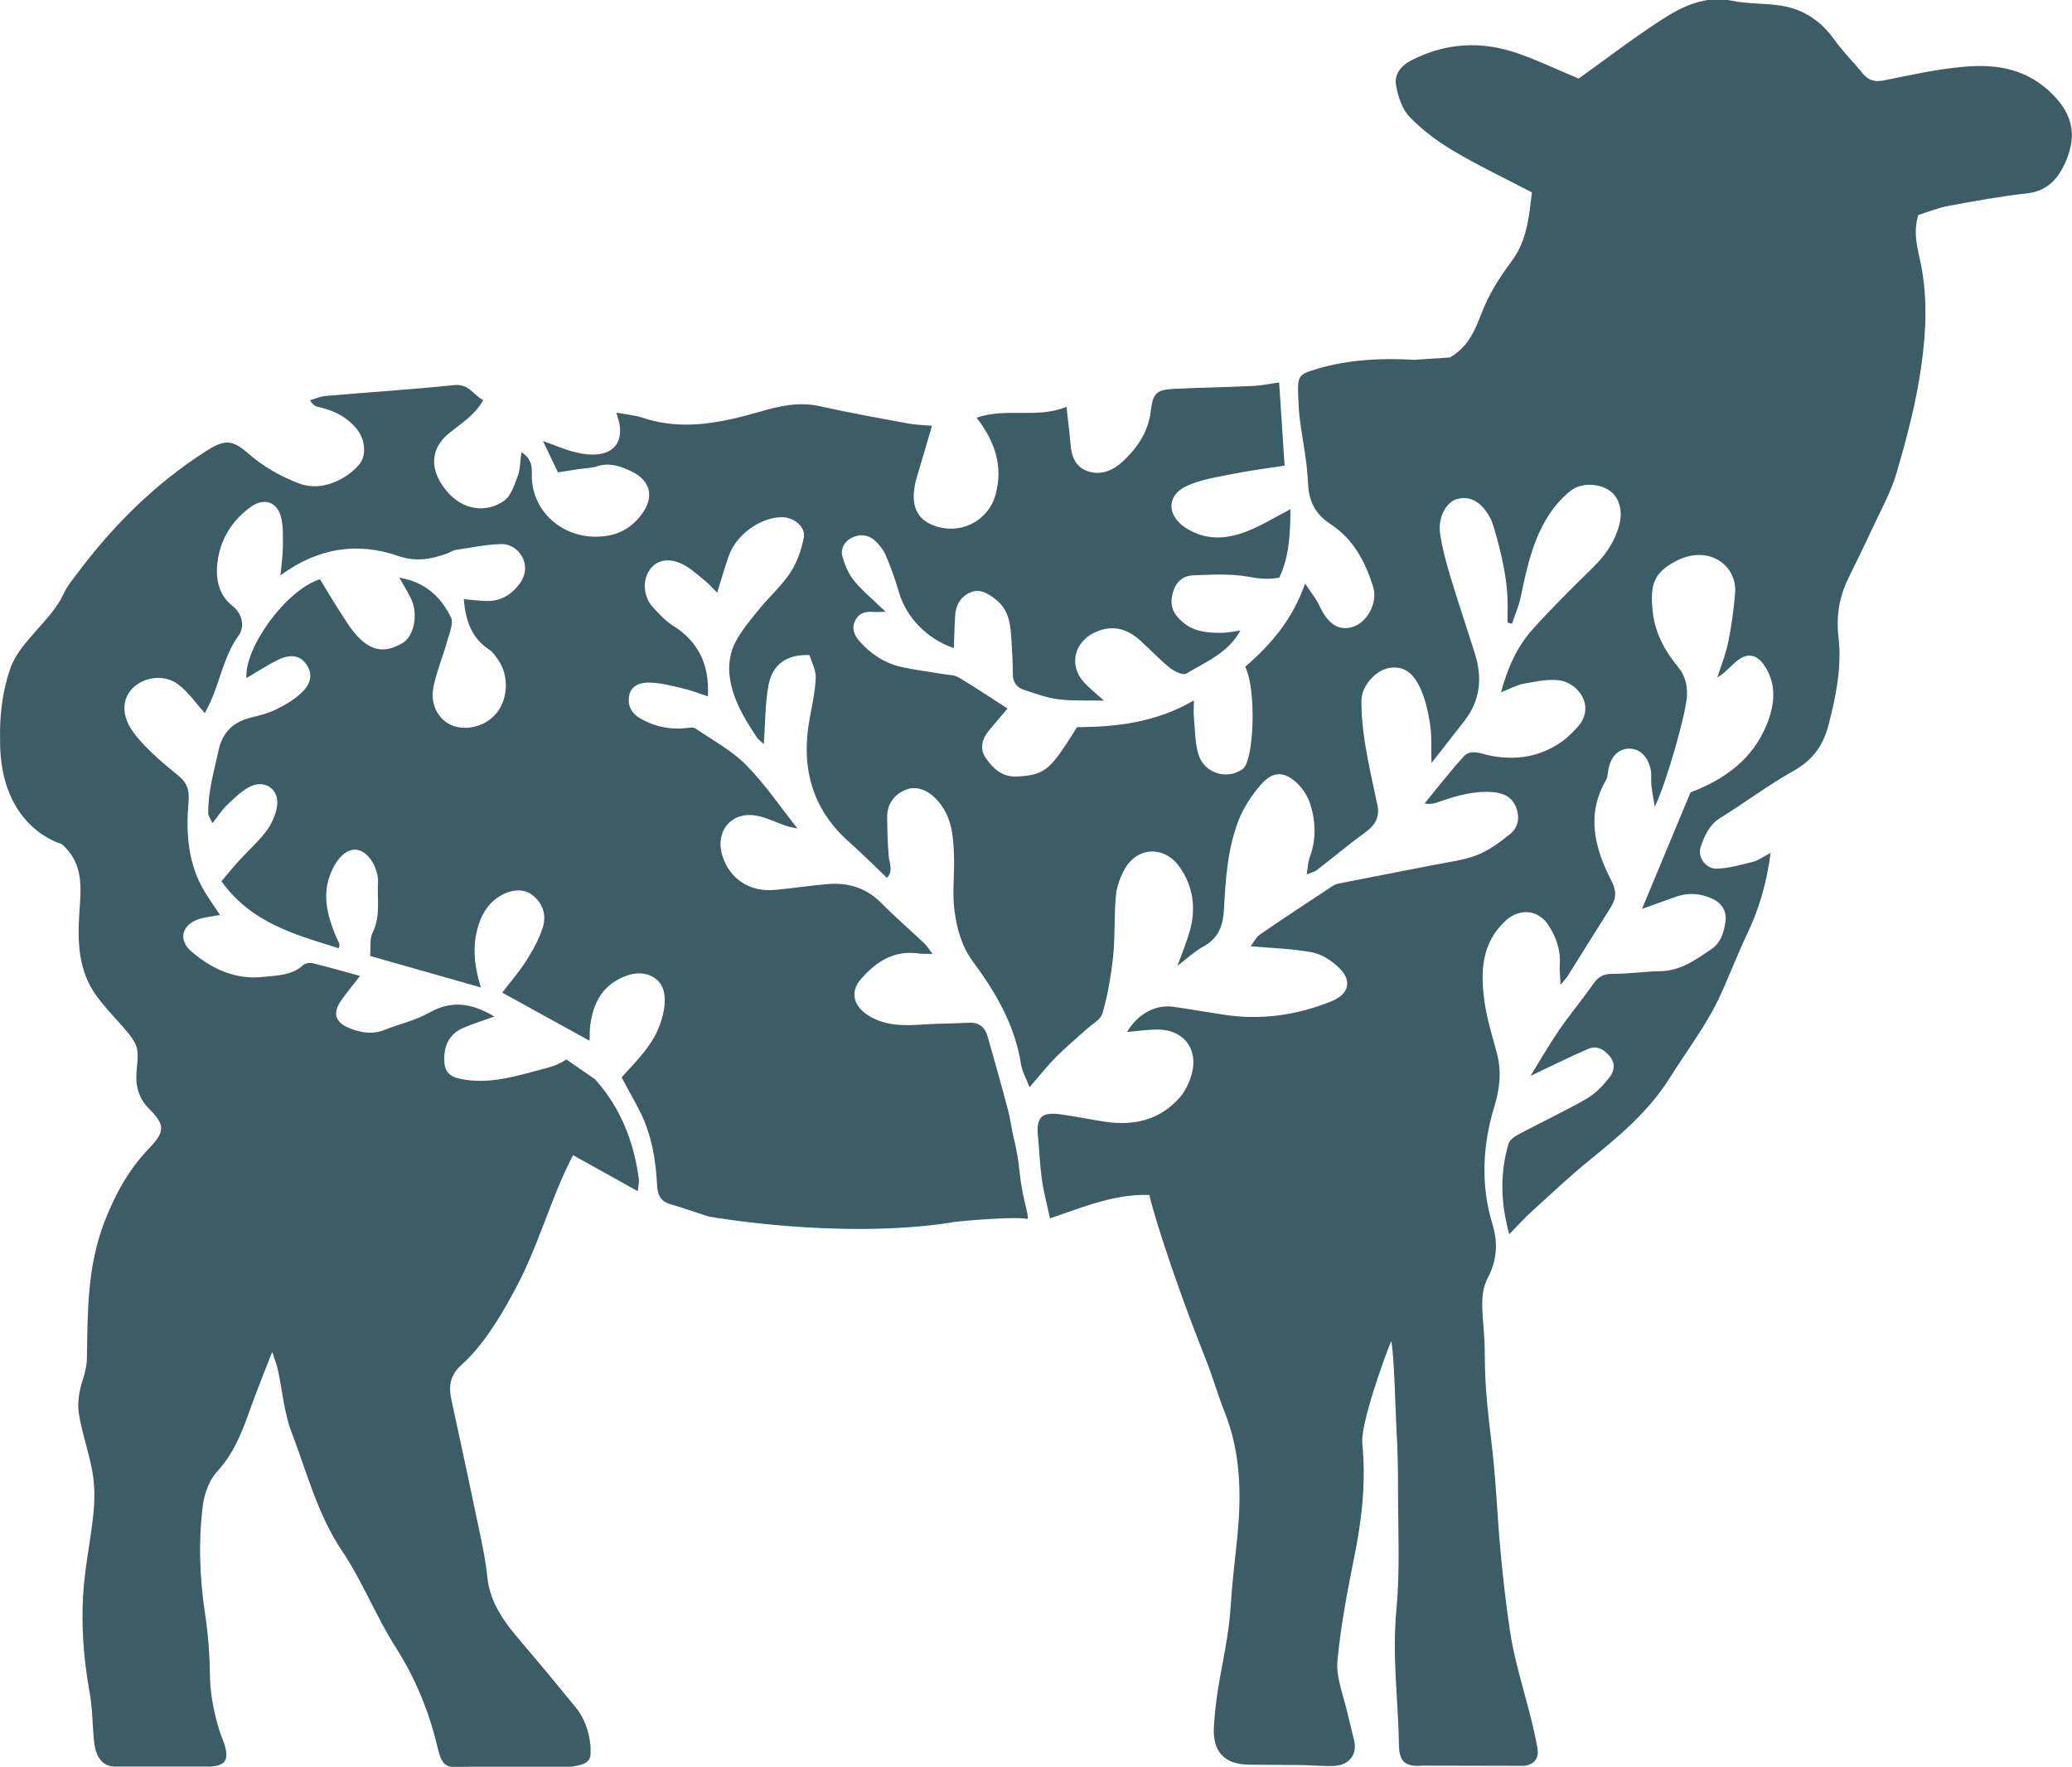
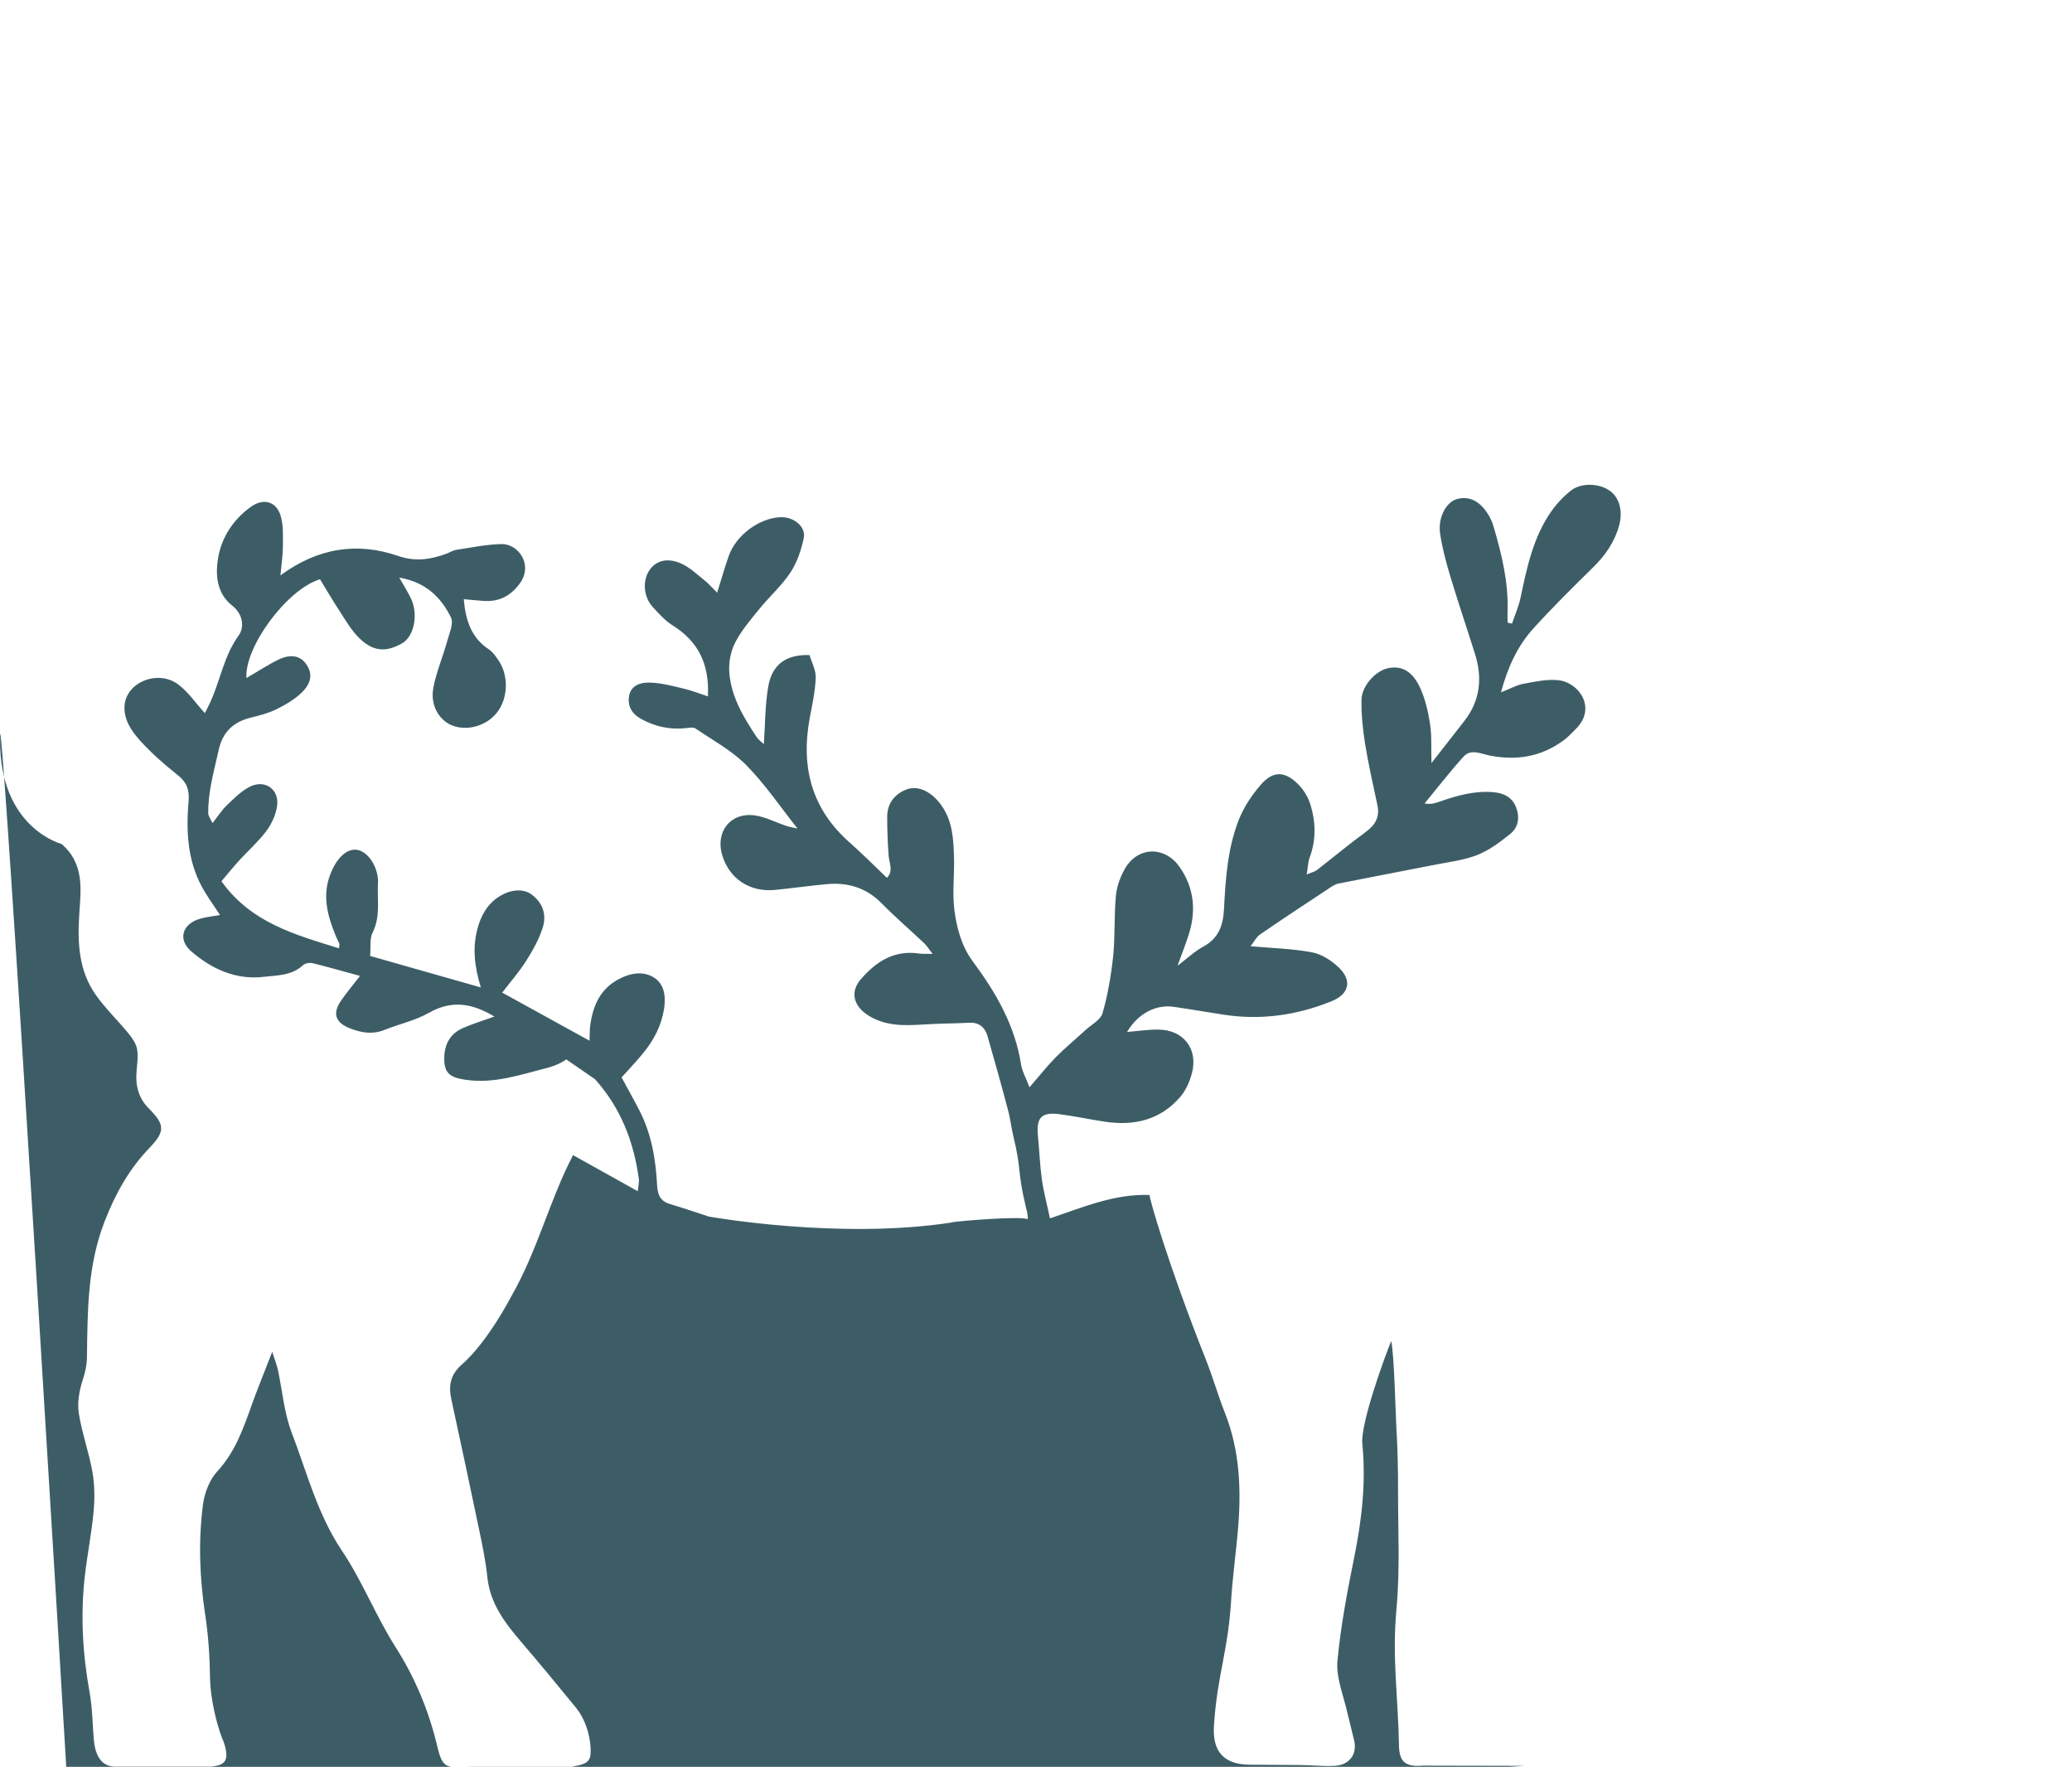
<svg xmlns="http://www.w3.org/2000/svg" id="Calque_2" viewBox="0 0 287.64 245.28">
  <defs>
    <style>.cls-1{fill:#3d5d66;}</style>
  </defs>
  <g id="Calque_1-2">
-     <path class="cls-1" d="M132.13,169.68c1.28-.2,9.24-.87,10.55-.44,0-.89-.2-1.35-.3-1.81-1.21-5.14-.52-4.85-1.74-9.85-.15-.6-.45-2.49-.61-3.11-.93-3.55-1.92-7.08-2.93-10.6-.35-1.23-1.14-1.96-2.55-1.89-2.12.11-4.24.1-6.35.24-2.64.18-5.26.23-7.59-1.21-2.18-1.35-2.62-3.33-1.1-5.08,2.17-2.49,4.64-4.06,8.08-3.56.49.07,1,.03,1.87.05-.56-.73-.81-1.15-1.15-1.47-1.96-1.85-4.02-3.62-5.91-5.54-2.14-2.18-4.7-2.94-7.63-2.67-2.4.22-4.79.57-7.19.8-3.49.34-6.34-1.55-7.32-4.82-.98-3.27,1.17-6,4.54-5.52,1.49.21,2.9.97,4.35,1.45.54.18,1.11.26,1.56.37-2.4-3.03-4.52-6.18-7.15-8.84-2-2.02-4.63-3.42-7.01-5.05-.29-.2-.82-.11-1.23-.06-2.28.27-4.4-.19-6.38-1.3-1.22-.68-1.85-1.77-1.61-3.14.27-1.55,1.67-1.91,2.9-1.87,1.52.04,3.04.45,4.54.8,1.16.27,2.28.71,3.5,1.11.24-4.54-1.39-7.66-4.91-9.86-1.04-.65-1.9-1.63-2.75-2.55-1.29-1.41-1.44-3.66-.44-5.12.9-1.32,2.49-1.77,4.43-.89,1.19.54,2.19,1.51,3.23,2.34.55.44,1.02.99,1.73,1.69.6-1.93,1.05-3.51,1.59-5.06,1-2.9,4.24-5.31,7.22-5.42,1.81-.07,3.54,1.32,3.21,2.89-.35,1.67-.93,3.4-1.86,4.8-1.2,1.82-2.89,3.31-4.28,5.02-1.22,1.5-2.51,3-3.38,4.69-.62,1.2-.91,2.75-.82,4.11.24,3.36,1.94,6.21,3.76,8.95.31.47.8.81,1.04,1.04.19-2.73.16-5.43.62-8.04.54-3.05,2.52-4.43,5.72-4.32.29.99.9,2.08.86,3.15-.07,1.89-.49,3.77-.84,5.64-1.24,6.74.26,12.56,5.53,17.21,1.79,1.58,3.47,3.28,5.2,4.93h-.01c.93-.95.34-1.98.25-3.02-.15-1.81-.2-3.64-.21-5.46,0-1.85,1.04-3.15,2.65-3.78,1.7-.66,3.59.35,4.91,2.24,1.53,2.18,1.65,4.69,1.72,7.19.07,2.4-.25,4.84.04,7.2.32,2.55.98,5.09,2.59,7.26,3.19,4.3,5.84,8.87,6.68,14.29.15.96.68,1.85,1.17,3.15,1.42-1.64,2.49-3,3.7-4.22,1.29-1.3,2.71-2.47,4.06-3.71.83-.77,2.11-1.42,2.38-2.36.73-2.57,1.19-5.24,1.47-7.91.29-2.78.12-5.61.38-8.39.12-1.29.61-2.63,1.26-3.76,1.78-3.1,5.54-3.17,7.59-.22,1.89,2.71,2.29,5.7,1.42,8.84-.42,1.5-1.03,2.95-1.72,4.86,1.44-1.09,2.42-2.03,3.57-2.65,2.16-1.16,2.77-2.97,2.89-5.25.21-4.15.5-8.33,2-12.23.7-1.83,1.86-3.58,3.16-5.06,1.64-1.86,3.24-1.83,5.02-.12.8.77,1.47,1.83,1.8,2.89.76,2.44.83,4.93-.09,7.4-.24.64-.25,1.37-.41,2.34.73-.3,1.13-.38,1.41-.6,2.28-1.77,4.5-3.62,6.82-5.32,1.32-.97,1.93-2.08,1.58-3.71-.6-2.83-1.25-5.66-1.71-8.52-.32-1.99-.52-4.02-.5-6.04.02-1.95,1.92-4.05,3.67-4.43,1.89-.41,3.41.37,4.5,2.78.7,1.54,1.09,3.26,1.35,4.95.25,1.61.14,3.28.2,5.43,1.77-2.26,3.17-4.05,4.57-5.85,2.2-2.83,2.52-5.96,1.47-9.3-1.13-3.59-2.34-7.16-3.43-10.77-.58-1.94-1.11-3.91-1.41-5.9-.34-2.25.83-4.41,2.34-4.83,1.82-.5,3.43.4,4.61,2.63.22.42.39.89.52,1.35,1.1,3.8,2.03,7.62,1.89,11.62-.02.52,0,1.04.01,1.55.2.05.41.1.61.15.4-1.21.93-2.39,1.19-3.63.88-4.17,1.74-8.34,4.23-11.91.76-1.09,1.71-2.11,2.75-2.93,1.45-1.15,4.01-1.02,5.46.06,1.27.94,1.78,2.79,1.25,4.74-.62,2.31-1.92,4.18-3.62,5.85-2.82,2.77-5.64,5.55-8.29,8.48-2.18,2.41-3.54,5.31-4.5,8.87,1.36-.53,2.22-1.03,3.14-1.19,1.59-.29,3.24-.66,4.82-.49,2.88.31,5.3,3.82,2.52,6.67-.6.62-1.2,1.26-1.9,1.76-3.08,2.22-6.49,2.76-10.18,2.02-1.19-.24-2.58-.96-3.59.15-1.9,2.09-3.62,4.33-5.42,6.51.92.17,1.53-.06,2.14-.27,2.39-.84,4.8-1.51,7.37-1.3,1.47.12,2.64.69,3.19,2.09.54,1.38.34,2.8-.82,3.72-1.41,1.13-2.92,2.27-4.58,2.92-1.86.73-3.93.96-5.92,1.36-4.44.88-8.9,1.71-13.34,2.6-.54.11-1.04.49-1.52.81-3.14,2.07-6.28,4.14-9.38,6.27-.49.34-.78.97-1.29,1.62,3.05.27,5.84.34,8.54.85,1.33.25,2.69,1.14,3.7,2.1,1.89,1.8,1.45,3.7-1.01,4.69-4.84,1.96-9.86,2.66-15.05,1.85-2.29-.35-4.57-.75-6.86-1.08-2.51-.36-4.98.97-6.47,3.49,1.5-.12,2.94-.35,4.38-.33,3.46.05,5.5,2.68,4.63,6.03-.3,1.17-.85,2.41-1.62,3.31-2.76,3.21-6.4,4.06-10.46,3.45-2.1-.31-4.18-.77-6.28-1.04-2.56-.33-3.27.46-3.02,3.06.2,2.01.27,4.04.55,6.03.24,1.69.69,3.35,1.12,5.37,4.69-1.6,9.05-3.43,13.83-3.25-.12.18,2.45,9.35,7.83,22.9.95,2.4,1.66,4.91,2.61,7.31,2.16,5.44,2.31,11.07,1.78,16.78-.29,3.14-.72,6.26-.91,9.4-.43,7.02-1.94,10.32-2.38,17.34-.22,3.49,1.36,5.33,4.93,5.36,2.41.03,4.81.02,7.22.05,1.54.02,3.08.19,4.61.11,2.04-.11,3.18-1.61,2.69-3.58-.7-2.79-.41-1.79-1.12-4.58-.54-2.13-1.39-4.37-1.18-6.47.46-4.8,1.36-9.57,2.32-14.3,1.06-5.23,1.66-10.43,1.13-15.79-.27-2.69,2.93-11.61,4.01-14.26.43,1.98.6,10.06.72,12.06.18,2.97.24,5.96.23,8.94,0,5.4.28,10.83-.22,16.19-.63,6.85.23,12.16.35,18.99.04,2.31.97,2.97,3.32,2.77l14.11.03c1.29-.2,2.05-.98,1.79-2.46-.95-5.41-2.95-10.69-3.79-16.12-.59-3.81-1-7.64-1.36-11.48-.41-4.41-.57-8.85-1.05-13.25-.59-5.38-1.1-8.48-1.11-13.97-.01-4.49-1.01-7.77.4-10.42,1.21-2.27,1.51-4.76.67-7.48-1.66-5.4-1.38-10.97.24-16.29.81-2.65,1.04-5.03.33-7.62-.63-2.32-1.35-4.64-1.68-7.01-.57-4.1-.45-8.11,2.95-11.24,1.93-1.77,4.51-1.54,5.93.64,1.08,1.66,1.71,3.45,1.57,5.47-.05.7.05,1.41.11,2.8.62-.75.83-.96.98-1.2,2-3.18,3.97-6.38,5.99-9.56.79-1.25.82-2.27.07-3.72-2.31-4.49-3.53-9.17-.7-13.99.18-.3.19-.71.24-1.07.29-2.04,1.36-3.22,2.94-3.24,1.48-.02,2.66,1.12,3.01,3,.12.66,0,1.35.07,2.02.09.87.27,1.73.48,3.03,1.56-3.11,4.5-13.38,4.48-15.66-.01-1.34-.27-2.54-1.24-3.72-1.85-2.24-3.23-4.74-3.54-7.8-.37-3.64.17-5.31,3.24-6.91,4.52-2.36,8.52.57,8.21,4.45-.19,2.29-.5,4.58-.96,6.83-.34,1.66-.99,3.26-1.51,4.88,1.05-.61,1.71-1.44,2.5-2.12,1.59-1.38,2.95-1.21,4.11.57,1.68,2.6,1.33,5.39.27,8.04-1.96,4.89-5.91,7.68-10.6,9.46-2.21,5.32-4.41,10.59-6.73,16.17,1.81-.65,3.25-1.17,4.7-1.68,1.73-.61,3.42-.48,5.08.28,1.44.66,2.02,1.91,1.78,3.31-.23,1.38-.58,2.77-1.97,3.71-2.17,1.47-4.24,2.98-7.03,3.03-2.21.04-4.42.38-6.64.37-1.22,0-1.96.37-2.64,1.34-1.54,2.19-3.26,4.25-4.78,6.45-1.39,2.03-2.62,4.17-3.98,6.38,2.85-1.35,5.39-2.63,8.01-3.75,1.19-.51,2.19.04,3.02,1.07.85,1.06.54,2.12-.1,2.92-.88,1.11-1.92,2.22-3.13,2.92-3.09,1.77-6.32,3.28-9.47,4.96-.55.29-1.24.78-1.39,1.31-1.13,3.91-1.17,7.83.1,12.55,1.29-1.32,2.13-2.25,3.05-3.09,2.71-2.46,5.38-4.99,8.22-7.29,4.12-3.34,8.15-6.74,11.01-11.31,1.43-2.29,3-4.49,4.43-6.77.91-1.45,1.78-2.94,2.5-4.49,1.33-2.88,2.46-5.87,3.82-8.73,1.66-3.47,2.71-7.08,3.26-11.26-1.06.55-1.69,1.04-2.39,1.22-1.67.42-3.36.91-5.06.97-1.55.06-2.75-1.63-2.26-3.02.54-1.52,1.14-3.03,2.69-4,3.44-2.13,6.68-4.58,10.2-6.55,2.65-1.49,4.11-3.5,4.86-6.38,1.05-4.03,1.86-8.08,1.38-12.24-.33-2.87.1-5.5,1.34-8.06,1.09-2.25,2.22-4.49,3.26-6.76,1.21-2.63,2.67-5.2,3.47-7.95,1.42-4.89,2.74-9.81,3.44-14.91.65-4.7.87-9.32-.06-14-.43-2.15-1.16-4.32-.36-6.88,1.3-.4,2.72-.98,4.21-1.26,3.6-.67,7.21-1.33,10.84-1.73,3.09-.34,4.56-2.31,5.57-4.82,1.35-3.37.74-6.17-1.96-8.91-3.52-3.56-7.74-4.25-12.25-3.86-3.73.32-7.42,1.13-11.1,1.89-1.32.27-2.22.05-3.05-.97-1.27-1.57-2.73-3-3.9-4.64-1.84-2.59-4.25-4.24-7.35-4.74-2.26-.37-4.61-.23-6.85-.69-3.77-.77-6.88.75-9.8,2.63-3.93,2.54-7.65,5.4-11.52,8.17-2.71-1.13-5.51-2.47-8.41-3.49-5.03-1.76-10-1.52-14.82.96-1.47.76-2.38,1.96-2.12,3.45.27,1.55.84,3.32,1.89,4.41,1.78,1.84,3.91,3.43,6.13,4.74,3.47,2.05,7.13,3.79,10.84,5.73-.4,3.44-.69,6.74-2.86,9.62-1.38,1.84-2.66,3.82-3.6,5.91-1.19,2.64-1.79,5.57-4.93,7.39l-4.96.32c-4.56-.26-9.04-.05-13.44,1.25-2.59.77-2.77.93-2.65,3.8.05,1.06.08,2.12.22,3.17.38,2.97,1.02,5.92,1.14,8.9.11,2.57,1.01,4.31,3.17,5.72,3.11,2.03,4.79,5.2,5.86,8.64.71,2.3-.85,5.04-2.92,5.63-1.92.54-3.38-.48-4.54-3-.44-.95-1.14-1.77-1.98-3.05-1.73,5.01-4.78,8.51-8.31,11.55,1.6,3.18,1.22,13.05-.34,14.19-2.19,1.6-5.37.58-6.15-2.02-.49-1.62-.47-3.41-.63-5.12-.07-.7-.01-1.42,0-2.38-5.28,3.09-10.78,3.69-16.23,3.72-.6.95-1.05,1.69-1.53,2.41-2.43,3.67-3.43,4.29-6.88,4.44-2.01.08-3.26-1.14-4.26-2.58-.86-1.25-.53-2.6.41-3.76.83-1.01,1.68-1.99,2.62-3.1-2.26-1.45-4.48-2.95-6.78-4.31-.62-.37-1.47-.35-2.22-.48-1.9-.33-3.83-.55-5.71-.97-2.32-.53-4.27-1.78-5.84-3.58-.74-.85-1.15-1.8-.57-2.93.52-1.01,1.41-1.22,2.45-1.14.42.03.85,0,1.75-.02-1.7-1.64-3.18-2.85-4.37-4.29-.76-.92-1.27-2.13-1.61-3.3-.32-1.1.2-2.14,1.26-2.68,1.12-.56,2.31-.45,3.24.4.62.58,1.19,1.31,1.52,2.09.71,1.68,1.33,3.42,1.84,5.17.99,3.41,3.95,6.44,7.58,7.65.06-1.52.09-3.05.19-4.58.1-1.46.85-2.66,2.18-3.18,1.26-.49,2.36.15,3.43.99,2.02,1.59,2.09,3.8,2.22,6.02.09,1.45.18,2.89.17,4.34,0,1.14.52,1.87,1.53,2.2,1.56.51,3.12,1.1,4.73,1.31,1.9.25,3.85.14,6.39.2-1.3-1.19-2.13-1.83-2.82-2.6-2.1-2.36-1.28-5.59,1.61-6.9,2.46-1.11,4.49-.47,6.34,1.23,1.35,1.23,2.61,2.58,4.03,3.72.61.49,1.83,1.07,2.27.8,2.66-1.64,5.76-2.79,7.51-5.98-1,.13-1.75.3-2.51.31-1.85.03-3.72-.1-5.24-1.28-1.15-.9-2.05-1.99-1.75-3.71.31-1.77,1.22-2.92,2.99-2.99,2.57-.1,5.2-.25,7.7.21,1.45.27,2.74.39,4.21.11,1.46-3.05,1.5-6.28,1.56-9.5-2.14,1.1-4.08,2.33-6.19,3.13-2.76,1.04-5.58,1.23-8.3-.5-2.64-1.67-2.81-4.46,0-5.81,1.95-.93,4.21-1.26,6.36-1.69,2.35-.48,4.73-.77,7.31-1.18-.26-3.97-.51-7.68-.76-11.54-1.33.18-2.45.43-3.58.48-3.56.17-7.13.23-10.69.39-2.77.13-3.22.47-3.55,3.13-.35,2.89-1.89,5.1-3.88,6.96-1.24,1.16-2.93,1.99-4.78,1.39-1.81-.59-2.36-2.1-2.49-3.87-.12-1.59-.34-3.18-.55-5.1-4.09,1.68-8.32.07-12.47,1.51,2.63,3.44,3.67,6.8,2.63,10.67-.9,3.37-4.35,5.42-7.84,4.53-3.23-.82-4.23-3.18-3.05-7.09.69-2.27,1.34-4.55,2.06-6.99-1.26-.11-2.32-.13-3.34-.32-4.07-.76-8.16-1.48-12.2-2.39-2.87-.65-5.55-.06-8.26.73-5.39,1.56-10.81,2.73-16.39.86-1.07-.36-2.24-.44-3.63-.7.2.74.4,1.25.47,1.79.29,2.15-.67,3.64-2.81,3.96-1.1.17-2.3,0-3.4-.27-1.37-.33-2.68-.92-4.44-1.54.82,1.72,1.45,3.05,2.07,4.35,1.19-.19,2.05-.32,2.9-.45.85-.13,1.74-.13,2.55-.4,1.73-.56,3.27,0,4.75.71,2.76,1.32,3.23,3.7,1.29,6.14-1.58,2-3.5,2.9-6.19,2.93-4.94.05-9.09-3.77-8.92-8.77.04-1.23-.23-2.21-1.45-2.96-.17,1.24-.15,2.35-.51,3.32-.46,1.23-.94,2.76-1.91,3.44-2.35,1.64-5.63,1.43-7.98-1.4-2.38-2.87-2.28-5.8.27-7.92,1.68-1.4,3.64-2.52,4.83-4.67-1.4-.74-2.01-2.29-3.99-2.09-5.95.62-11.92.99-17.88,1.51-.74.06-1.46.39-2.19.6.45.67.77.85,1.12.92,2.15.45,4.02,1.38,5.42,3.11,1.14,1.42,1.34,3.62.34,4.84-1.57,1.92-5.08,3.9-8.28,2.71-2.66-.99-5.04-2.35-7.19-4.22-2.26-1.98-3.33-1.9-5.88-.27-7.08,4.54-12.92,10.36-17.92,17.07-.63.85-1.34,1.68-1.76,2.63-1.63,3.69-6.16,6.68-7.46,10.49C.32,96.05-.07,99.37.01,102.74c-.07,12.23,8.54,14.42,8.54,14.42,3.18,2.74,2.68,6.3,2.46,9.64-.27,4.06-.1,7.98,2.34,11.39,1.34,1.87,3.03,3.49,4.49,5.28.52.64,1.06,1.41,1.19,2.19.18,1.02,0,2.1-.08,3.16-.15,1.93.3,3.65,1.7,5.05,2.25,2.25,2.3,3.19.11,5.47-2.84,2.96-4.73,6.34-6.24,10.23-2.4,6.17-2.36,12.47-2.45,18.82-.02,1.19-.26,2.18-.62,3.29-.46,1.42-.73,3.06-.51,4.51.43,2.75,1.41,5.41,1.89,8.15.31,1.77.33,3.64.17,5.44-.27,2.97-.86,5.92-1.21,8.89-.65,5.5-.32,10.95.67,16.4.39,2.18.37,4.43.59,6.64.22,2.16,1.13,3.46,2.79,3.53h13.52c1.7-.18,2.29-.72,1.99-2.34-.1-.57-.31-1.12-.53-1.65-.86-2.18-1.62-5.78-1.66-8.14-.04-2.98-.22-5.98-.67-8.92-.78-5.1-.97-10.19-.32-15.28.21-1.63.91-3.48,2-4.66,2.47-2.67,3.59-5.9,4.76-9.17.83-2.32,1.77-4.6,2.86-7.42.39,1.21.64,1.83.78,2.47.63,2.91.86,5.97,1.91,8.72,2.13,5.55,3.58,11.35,6.99,16.43,2.83,4.21,4.7,9.06,7.42,13.34,2.74,4.3,4.63,8.85,5.8,13.76.75,3.16,1.25,3.06,4.56,2.88h14.13c1.27-.24,2.52-.39,2.6-1.73.13-2.11-.64-4.76-1.99-6.42-2.5-3.06-5.01-6.11-7.58-9.11-2.29-2.67-4.38-5.38-4.76-9.08-.22-2.19-.68-4.37-1.13-6.53-1.26-6.04-2.55-12.08-3.86-18.1-.42-1.93-.15-3.46,1.47-4.88,3.59-3.14,6.81-9.38,6.81-9.38,3.74-6.53,5.34-13.42,8.61-19.67,3.05,1.7,5.89,3.28,8.99,5.01.07-.82.21-1.29.14-1.74-.71-5.18-2.52-9.84-6.08-13.81l-3.99-2.75s-.96.73-2.51,1.14c-3.81.97-7.5,2.29-11.53,1.68-2.12-.32-2.92-.93-2.9-2.99.02-1.92.81-3.4,2.59-4.18,1.36-.6,2.79-1.03,4.37-1.6-3.1-1.86-5.92-2.31-9.06-.53-1.91,1.08-4.14,1.57-6.21,2.39-1.62.65-3.15.4-4.7-.19-2.1-.8-2.57-2.07-1.3-3.9.75-1.09,1.61-2.1,2.62-3.41-2.36-.64-4.47-1.25-6.59-1.77-.41-.1-1.05.02-1.35.3-1.56,1.44-3.6,1.39-5.44,1.6-3.84.45-7.21-1.08-10.05-3.54-1.92-1.66-1.25-3.83,1.26-4.54.86-.25,1.77-.33,2.73-.5-.93-1.44-1.85-2.67-2.56-4.01-1.98-3.71-2.15-7.75-1.8-11.81.14-1.62-.3-2.67-1.58-3.67-1.81-1.43-3.57-2.98-5.12-4.69-1.22-1.35-2.34-2.96-2.19-4.92.25-3.23,4.63-5.01,7.44-2.92,1.41,1.05,2.44,2.6,3.71,3.99.26-.52.52-1.01.75-1.52,1.4-3.04,1.89-6.43,3.94-9.26.83-1.14.61-2.97-.89-4.14-2.2-1.72-2.35-4.38-1.96-6.64.48-2.83,2.11-5.36,4.59-7.11,1.7-1.2,3.49-.74,4.09,1.28.4,1.33.31,2.83.31,4.26,0,1.23-.2,2.46-.34,4.01,5.16-3.81,10.63-4.67,16.35-2.7,2.43.84,4.52.48,6.72-.32.45-.17.88-.46,1.35-.53,2.09-.31,4.18-.76,6.28-.8,2.31-.05,4.48,2.88,2.47,5.55-1.3,1.72-2.89,2.49-4.99,2.34-.9-.06-1.79-.16-2.73-.24.26,3.01,1.08,5.38,3.49,6.97.54.36.95.96,1.33,1.52,1.46,2.14,1.34,5.33-.25,7.3-1.85,2.31-5.5,2.78-7.44.94-1.31-1.25-1.66-2.94-1.33-4.56.43-2.15,1.31-4.21,1.9-6.34.3-1.09.92-2.48.52-3.3-1.38-2.81-3.53-4.91-7.17-5.52.68,1.21,1.26,2.1,1.69,3.05.94,2.12.36,5.12-1.29,6.06-2.32,1.33-4.19,1.18-6.23-1-.98-1.05-1.72-2.33-2.51-3.55-.94-1.44-1.81-2.93-2.67-4.34-4.67,1.46-10.5,9.46-10.21,13.72,1.47-.85,2.89-1.79,4.41-2.54,1.73-.85,3.08-.56,3.89.61.85,1.23.81,2.52-.57,3.89-.99.99-2.29,1.74-3.56,2.37-1.1.55-2.34.86-3.55,1.16-2.44.61-3.93,1.98-4.49,4.56-.63,2.89-1.48,5.74-1.43,8.73,0,.38.32.76.59,1.36.78-.99,1.3-1.82,1.99-2.48.97-.93,1.95-1.92,3.12-2.54,2.17-1.14,4.25.35,3.84,2.76-.2,1.19-.77,2.42-1.5,3.39-1.1,1.46-2.49,2.68-3.73,4.04-.82.9-1.59,1.85-2.48,2.9,4.14,5.79,10.23,7.41,16.32,9.31.04-.46.09-.57.05-.65-.15-.35-.35-.69-.49-1.04-1.15-2.81-1.94-5.62-.74-8.66.81-2.06,2.13-3.44,3.53-3.34,1.47.1,2.88,1.99,3.06,4.09,0,.1.02.19.01.29-.17,2.38.41,4.8-.75,7.12-.44.87-.24,2.06-.35,3.25,5.14,1.46,10.06,2.86,15.37,4.37-.9-2.94-1.16-5.49-.49-8.06.47-1.84,1.32-3.43,2.95-4.5,1.65-1.09,3.44-1.19,4.59-.34,1.61,1.19,2.1,2.87,1.53,4.64-.52,1.62-1.39,3.16-2.31,4.61-.96,1.51-2.16,2.88-3.3,4.37,4.16,2.29,8.06,4.45,12.12,6.68.04-.82.01-1.49.1-2.14.36-2.7,1.36-5.02,3.92-6.39,1.6-.86,3.39-1.19,4.89-.26,1.49.92,1.71,2.62,1.43,4.41-.37,2.28-1.38,4.21-2.78,5.96-.96,1.2-2.03,2.31-3.11,3.51.86,1.6,1.71,3.1,2.5,4.64,1.66,3.25,2.25,6.77,2.43,10.36.07,1.31.47,2.2,1.81,2.59,1.81.53,3.6,1.16,5.37,1.73,0,0,18.06,3.25,33.74.82Z" />
+     <path class="cls-1" d="M132.13,169.68c1.28-.2,9.24-.87,10.55-.44,0-.89-.2-1.35-.3-1.81-1.21-5.14-.52-4.85-1.74-9.85-.15-.6-.45-2.49-.61-3.11-.93-3.55-1.92-7.08-2.93-10.6-.35-1.23-1.14-1.96-2.55-1.89-2.12.11-4.24.1-6.35.24-2.64.18-5.26.23-7.59-1.21-2.18-1.35-2.62-3.33-1.1-5.08,2.17-2.49,4.64-4.06,8.08-3.56.49.07,1,.03,1.87.05-.56-.73-.81-1.15-1.15-1.47-1.96-1.85-4.02-3.62-5.91-5.54-2.14-2.18-4.7-2.94-7.63-2.67-2.4.22-4.79.57-7.19.8-3.49.34-6.34-1.55-7.32-4.82-.98-3.27,1.17-6,4.54-5.52,1.49.21,2.9.97,4.35,1.45.54.18,1.11.26,1.56.37-2.4-3.03-4.52-6.18-7.15-8.84-2-2.02-4.63-3.42-7.01-5.05-.29-.2-.82-.11-1.23-.06-2.28.27-4.4-.19-6.38-1.3-1.22-.68-1.85-1.77-1.61-3.14.27-1.55,1.67-1.91,2.9-1.87,1.52.04,3.04.45,4.54.8,1.16.27,2.28.71,3.5,1.11.24-4.54-1.39-7.66-4.91-9.86-1.04-.65-1.9-1.63-2.75-2.55-1.29-1.41-1.44-3.66-.44-5.12.9-1.32,2.49-1.77,4.43-.89,1.19.54,2.19,1.51,3.23,2.34.55.44,1.02.99,1.73,1.69.6-1.93,1.05-3.51,1.59-5.06,1-2.9,4.24-5.31,7.22-5.42,1.81-.07,3.54,1.32,3.21,2.89-.35,1.67-.93,3.4-1.86,4.8-1.2,1.82-2.89,3.31-4.28,5.02-1.22,1.5-2.51,3-3.38,4.69-.62,1.2-.91,2.75-.82,4.11.24,3.36,1.94,6.21,3.76,8.95.31.47.8.81,1.04,1.04.19-2.73.16-5.43.62-8.04.54-3.05,2.52-4.43,5.72-4.32.29.99.9,2.08.86,3.15-.07,1.89-.49,3.77-.84,5.64-1.24,6.74.26,12.56,5.53,17.21,1.79,1.58,3.47,3.28,5.2,4.93h-.01c.93-.95.34-1.98.25-3.02-.15-1.81-.2-3.64-.21-5.46,0-1.85,1.04-3.15,2.65-3.78,1.7-.66,3.59.35,4.91,2.24,1.53,2.18,1.65,4.69,1.72,7.19.07,2.4-.25,4.84.04,7.2.32,2.55.98,5.09,2.59,7.26,3.19,4.3,5.84,8.87,6.68,14.29.15.96.68,1.85,1.17,3.15,1.42-1.64,2.49-3,3.7-4.22,1.29-1.3,2.71-2.47,4.06-3.71.83-.77,2.11-1.42,2.38-2.36.73-2.57,1.19-5.24,1.47-7.91.29-2.78.12-5.61.38-8.39.12-1.29.61-2.63,1.26-3.76,1.78-3.1,5.54-3.17,7.59-.22,1.89,2.71,2.29,5.7,1.42,8.84-.42,1.5-1.03,2.95-1.72,4.86,1.44-1.09,2.42-2.03,3.57-2.65,2.16-1.16,2.77-2.97,2.89-5.25.21-4.15.5-8.33,2-12.23.7-1.83,1.86-3.58,3.16-5.06,1.64-1.86,3.24-1.83,5.02-.12.8.77,1.47,1.83,1.8,2.89.76,2.44.83,4.93-.09,7.4-.24.64-.25,1.37-.41,2.34.73-.3,1.13-.38,1.41-.6,2.28-1.77,4.5-3.62,6.82-5.32,1.32-.97,1.93-2.08,1.58-3.71-.6-2.83-1.25-5.66-1.71-8.52-.32-1.99-.52-4.02-.5-6.04.02-1.95,1.92-4.05,3.67-4.43,1.89-.41,3.41.37,4.5,2.78.7,1.54,1.09,3.26,1.35,4.95.25,1.61.14,3.28.2,5.43,1.77-2.26,3.17-4.05,4.57-5.85,2.2-2.83,2.52-5.96,1.47-9.3-1.13-3.59-2.34-7.16-3.43-10.77-.58-1.94-1.11-3.91-1.41-5.9-.34-2.25.83-4.41,2.34-4.83,1.82-.5,3.43.4,4.61,2.63.22.42.39.89.52,1.35,1.1,3.8,2.03,7.62,1.89,11.62-.02.52,0,1.04.01,1.55.2.05.41.1.61.15.4-1.21.93-2.39,1.19-3.63.88-4.17,1.74-8.34,4.23-11.91.76-1.09,1.71-2.11,2.75-2.93,1.45-1.15,4.01-1.02,5.46.06,1.27.94,1.78,2.79,1.25,4.74-.62,2.31-1.92,4.18-3.62,5.85-2.82,2.77-5.64,5.55-8.29,8.48-2.18,2.41-3.54,5.31-4.5,8.87,1.36-.53,2.22-1.03,3.14-1.19,1.59-.29,3.24-.66,4.82-.49,2.88.31,5.3,3.82,2.52,6.67-.6.62-1.2,1.26-1.9,1.76-3.08,2.22-6.49,2.76-10.18,2.02-1.19-.24-2.58-.96-3.59.15-1.9,2.09-3.62,4.33-5.42,6.51.92.17,1.53-.06,2.14-.27,2.39-.84,4.8-1.51,7.37-1.3,1.47.12,2.64.69,3.19,2.09.54,1.38.34,2.8-.82,3.72-1.41,1.13-2.92,2.27-4.58,2.92-1.86.73-3.93.96-5.92,1.36-4.44.88-8.9,1.71-13.34,2.6-.54.11-1.04.49-1.52.81-3.14,2.07-6.28,4.14-9.38,6.27-.49.34-.78.97-1.29,1.62,3.05.27,5.84.34,8.54.85,1.33.25,2.69,1.14,3.7,2.1,1.89,1.8,1.45,3.7-1.01,4.69-4.84,1.96-9.86,2.66-15.05,1.85-2.29-.35-4.57-.75-6.86-1.08-2.51-.36-4.98.97-6.47,3.49,1.5-.12,2.94-.35,4.38-.33,3.46.05,5.5,2.68,4.63,6.03-.3,1.17-.85,2.41-1.62,3.31-2.76,3.21-6.4,4.06-10.46,3.45-2.1-.31-4.18-.77-6.28-1.04-2.56-.33-3.27.46-3.02,3.06.2,2.01.27,4.04.55,6.03.24,1.69.69,3.35,1.12,5.37,4.69-1.6,9.05-3.43,13.83-3.25-.12.18,2.45,9.35,7.83,22.9.95,2.4,1.66,4.91,2.61,7.31,2.16,5.44,2.31,11.07,1.78,16.78-.29,3.14-.72,6.26-.91,9.4-.43,7.02-1.94,10.32-2.38,17.34-.22,3.49,1.36,5.33,4.93,5.36,2.41.03,4.81.02,7.22.05,1.54.02,3.08.19,4.61.11,2.04-.11,3.18-1.61,2.69-3.58-.7-2.79-.41-1.79-1.12-4.58-.54-2.13-1.39-4.37-1.18-6.47.46-4.8,1.36-9.57,2.32-14.3,1.06-5.23,1.66-10.43,1.13-15.79-.27-2.69,2.93-11.61,4.01-14.26.43,1.98.6,10.06.72,12.06.18,2.97.24,5.96.23,8.94,0,5.4.28,10.83-.22,16.19-.63,6.85.23,12.16.35,18.99.04,2.31.97,2.97,3.32,2.77l14.11.03l-4.96.32c-4.56-.26-9.04-.05-13.44,1.25-2.59.77-2.77.93-2.65,3.8.05,1.06.08,2.12.22,3.17.38,2.97,1.02,5.92,1.14,8.9.11,2.57,1.01,4.31,3.17,5.72,3.11,2.03,4.79,5.2,5.86,8.64.71,2.3-.85,5.04-2.92,5.63-1.92.54-3.38-.48-4.54-3-.44-.95-1.14-1.77-1.98-3.05-1.73,5.01-4.78,8.51-8.31,11.55,1.6,3.18,1.22,13.05-.34,14.19-2.19,1.6-5.37.58-6.15-2.02-.49-1.62-.47-3.41-.63-5.12-.07-.7-.01-1.42,0-2.38-5.28,3.09-10.78,3.69-16.23,3.72-.6.95-1.05,1.69-1.53,2.41-2.43,3.67-3.43,4.29-6.88,4.44-2.01.08-3.26-1.14-4.26-2.58-.86-1.25-.53-2.6.41-3.76.83-1.01,1.68-1.99,2.62-3.1-2.26-1.45-4.48-2.95-6.78-4.31-.62-.37-1.47-.35-2.22-.48-1.9-.33-3.83-.55-5.71-.97-2.32-.53-4.27-1.78-5.84-3.58-.74-.85-1.15-1.8-.57-2.93.52-1.01,1.41-1.22,2.45-1.14.42.03.85,0,1.75-.02-1.7-1.64-3.18-2.85-4.37-4.29-.76-.92-1.27-2.13-1.61-3.3-.32-1.1.2-2.14,1.26-2.68,1.12-.56,2.31-.45,3.24.4.62.58,1.19,1.31,1.52,2.09.71,1.68,1.33,3.42,1.84,5.17.99,3.41,3.95,6.44,7.58,7.65.06-1.52.09-3.05.19-4.58.1-1.46.85-2.66,2.18-3.18,1.26-.49,2.36.15,3.43.99,2.02,1.59,2.09,3.8,2.22,6.02.09,1.45.18,2.89.17,4.34,0,1.14.52,1.87,1.53,2.2,1.56.51,3.12,1.1,4.73,1.31,1.9.25,3.85.14,6.39.2-1.3-1.19-2.13-1.83-2.82-2.6-2.1-2.36-1.28-5.59,1.61-6.9,2.46-1.11,4.49-.47,6.34,1.23,1.35,1.23,2.61,2.58,4.03,3.72.61.49,1.83,1.07,2.27.8,2.66-1.64,5.76-2.79,7.51-5.98-1,.13-1.75.3-2.51.31-1.85.03-3.72-.1-5.24-1.28-1.15-.9-2.05-1.99-1.75-3.71.31-1.77,1.22-2.92,2.99-2.99,2.57-.1,5.2-.25,7.7.21,1.45.27,2.74.39,4.21.11,1.46-3.05,1.5-6.28,1.56-9.5-2.14,1.1-4.08,2.33-6.19,3.13-2.76,1.04-5.58,1.23-8.3-.5-2.64-1.67-2.81-4.46,0-5.81,1.95-.93,4.21-1.26,6.36-1.69,2.35-.48,4.73-.77,7.31-1.18-.26-3.97-.51-7.68-.76-11.54-1.33.18-2.45.43-3.58.48-3.56.17-7.13.23-10.69.39-2.77.13-3.22.47-3.55,3.13-.35,2.89-1.89,5.1-3.88,6.96-1.24,1.16-2.93,1.99-4.78,1.39-1.81-.59-2.36-2.1-2.49-3.87-.12-1.59-.34-3.18-.55-5.1-4.09,1.68-8.32.07-12.47,1.51,2.63,3.44,3.67,6.8,2.63,10.67-.9,3.37-4.35,5.42-7.84,4.53-3.23-.82-4.23-3.18-3.05-7.09.69-2.27,1.34-4.55,2.06-6.99-1.26-.11-2.32-.13-3.34-.32-4.07-.76-8.16-1.48-12.2-2.39-2.87-.65-5.55-.06-8.26.73-5.39,1.56-10.81,2.73-16.39.86-1.07-.36-2.24-.44-3.63-.7.2.74.4,1.25.47,1.79.29,2.15-.67,3.64-2.81,3.96-1.1.17-2.3,0-3.4-.27-1.37-.33-2.68-.92-4.44-1.54.82,1.72,1.45,3.05,2.07,4.35,1.19-.19,2.05-.32,2.9-.45.85-.13,1.74-.13,2.55-.4,1.73-.56,3.27,0,4.75.71,2.76,1.32,3.23,3.7,1.29,6.14-1.58,2-3.5,2.9-6.19,2.93-4.94.05-9.09-3.77-8.92-8.77.04-1.23-.23-2.21-1.45-2.96-.17,1.24-.15,2.35-.51,3.32-.46,1.23-.94,2.76-1.91,3.44-2.35,1.64-5.63,1.43-7.98-1.4-2.38-2.87-2.28-5.8.27-7.92,1.68-1.4,3.64-2.52,4.83-4.67-1.4-.74-2.01-2.29-3.99-2.09-5.95.62-11.92.99-17.88,1.51-.74.06-1.46.39-2.19.6.45.67.77.85,1.12.92,2.15.45,4.02,1.38,5.42,3.11,1.14,1.42,1.34,3.62.34,4.84-1.57,1.92-5.08,3.9-8.28,2.71-2.66-.99-5.04-2.35-7.19-4.22-2.26-1.98-3.33-1.9-5.88-.27-7.08,4.54-12.92,10.36-17.92,17.07-.63.85-1.34,1.68-1.76,2.63-1.63,3.69-6.16,6.68-7.46,10.49C.32,96.05-.07,99.37.01,102.74c-.07,12.23,8.54,14.42,8.54,14.42,3.18,2.74,2.68,6.3,2.46,9.64-.27,4.06-.1,7.98,2.34,11.39,1.34,1.87,3.03,3.49,4.49,5.28.52.64,1.06,1.41,1.19,2.19.18,1.02,0,2.1-.08,3.16-.15,1.93.3,3.65,1.7,5.05,2.25,2.25,2.3,3.19.11,5.47-2.84,2.96-4.73,6.34-6.24,10.23-2.4,6.17-2.36,12.47-2.45,18.82-.02,1.19-.26,2.18-.62,3.29-.46,1.42-.73,3.06-.51,4.51.43,2.75,1.41,5.41,1.89,8.15.31,1.77.33,3.64.17,5.44-.27,2.97-.86,5.92-1.21,8.89-.65,5.5-.32,10.95.67,16.4.39,2.18.37,4.43.59,6.64.22,2.16,1.13,3.46,2.79,3.53h13.52c1.7-.18,2.29-.72,1.99-2.34-.1-.57-.31-1.12-.53-1.65-.86-2.18-1.62-5.78-1.66-8.14-.04-2.98-.22-5.98-.67-8.92-.78-5.1-.97-10.19-.32-15.28.21-1.63.91-3.48,2-4.66,2.47-2.67,3.59-5.9,4.76-9.17.83-2.32,1.77-4.6,2.86-7.42.39,1.21.64,1.83.78,2.47.63,2.91.86,5.97,1.91,8.72,2.13,5.55,3.58,11.35,6.99,16.43,2.83,4.21,4.7,9.06,7.42,13.34,2.74,4.3,4.63,8.85,5.8,13.76.75,3.16,1.25,3.06,4.56,2.88h14.13c1.27-.24,2.52-.39,2.6-1.73.13-2.11-.64-4.76-1.99-6.42-2.5-3.06-5.01-6.11-7.58-9.11-2.29-2.67-4.38-5.38-4.76-9.08-.22-2.19-.68-4.37-1.13-6.53-1.26-6.04-2.55-12.08-3.86-18.1-.42-1.93-.15-3.46,1.47-4.88,3.59-3.14,6.81-9.38,6.81-9.38,3.74-6.53,5.34-13.42,8.61-19.67,3.05,1.7,5.89,3.28,8.99,5.01.07-.82.21-1.29.14-1.74-.71-5.18-2.52-9.84-6.08-13.81l-3.99-2.75s-.96.73-2.51,1.14c-3.81.97-7.5,2.29-11.53,1.68-2.12-.32-2.92-.93-2.9-2.99.02-1.92.81-3.4,2.59-4.18,1.36-.6,2.79-1.03,4.37-1.6-3.1-1.86-5.92-2.31-9.06-.53-1.91,1.08-4.14,1.57-6.21,2.39-1.62.65-3.15.4-4.7-.19-2.1-.8-2.57-2.07-1.3-3.9.75-1.09,1.61-2.1,2.62-3.41-2.36-.64-4.47-1.25-6.59-1.77-.41-.1-1.05.02-1.35.3-1.56,1.44-3.6,1.39-5.44,1.6-3.84.45-7.21-1.08-10.05-3.54-1.92-1.66-1.25-3.83,1.26-4.54.86-.25,1.77-.33,2.73-.5-.93-1.44-1.85-2.67-2.56-4.01-1.98-3.71-2.15-7.75-1.8-11.81.14-1.62-.3-2.67-1.58-3.67-1.81-1.43-3.57-2.98-5.12-4.69-1.22-1.35-2.34-2.96-2.19-4.92.25-3.23,4.63-5.01,7.44-2.92,1.41,1.05,2.44,2.6,3.71,3.99.26-.52.52-1.01.75-1.52,1.4-3.04,1.89-6.43,3.94-9.26.83-1.14.61-2.97-.89-4.14-2.2-1.72-2.35-4.38-1.96-6.64.48-2.83,2.11-5.36,4.59-7.11,1.7-1.2,3.49-.74,4.09,1.28.4,1.33.31,2.83.31,4.26,0,1.23-.2,2.46-.34,4.01,5.16-3.81,10.63-4.67,16.35-2.7,2.43.84,4.52.48,6.72-.32.45-.17.88-.46,1.35-.53,2.09-.31,4.18-.76,6.28-.8,2.31-.05,4.48,2.88,2.47,5.55-1.3,1.72-2.89,2.49-4.99,2.34-.9-.06-1.79-.16-2.73-.24.26,3.01,1.08,5.38,3.49,6.97.54.36.95.96,1.33,1.52,1.46,2.14,1.34,5.33-.25,7.3-1.85,2.31-5.5,2.78-7.44.94-1.31-1.25-1.66-2.94-1.33-4.56.43-2.15,1.31-4.21,1.9-6.34.3-1.09.92-2.48.52-3.3-1.38-2.81-3.53-4.91-7.17-5.52.68,1.21,1.26,2.1,1.69,3.05.94,2.12.36,5.12-1.29,6.06-2.32,1.33-4.19,1.18-6.23-1-.98-1.05-1.72-2.33-2.51-3.55-.94-1.44-1.81-2.93-2.67-4.34-4.67,1.46-10.5,9.46-10.21,13.72,1.47-.85,2.89-1.79,4.41-2.54,1.73-.85,3.08-.56,3.89.61.85,1.23.81,2.52-.57,3.89-.99.99-2.29,1.74-3.56,2.37-1.1.55-2.34.86-3.55,1.16-2.44.61-3.93,1.98-4.49,4.56-.63,2.89-1.48,5.74-1.43,8.73,0,.38.32.76.59,1.36.78-.99,1.3-1.82,1.99-2.48.97-.93,1.95-1.92,3.12-2.54,2.17-1.14,4.25.35,3.84,2.76-.2,1.19-.77,2.42-1.5,3.39-1.1,1.46-2.49,2.68-3.73,4.04-.82.9-1.59,1.85-2.48,2.9,4.14,5.79,10.23,7.41,16.32,9.31.04-.46.09-.57.05-.65-.15-.35-.35-.69-.49-1.04-1.15-2.81-1.94-5.62-.74-8.66.81-2.06,2.13-3.44,3.53-3.34,1.47.1,2.88,1.99,3.06,4.09,0,.1.02.19.01.29-.17,2.38.41,4.8-.75,7.12-.44.87-.24,2.06-.35,3.25,5.14,1.46,10.06,2.86,15.37,4.37-.9-2.94-1.16-5.49-.49-8.06.47-1.84,1.32-3.43,2.95-4.5,1.65-1.09,3.44-1.19,4.59-.34,1.61,1.19,2.1,2.87,1.53,4.64-.52,1.62-1.39,3.16-2.31,4.61-.96,1.51-2.16,2.88-3.3,4.37,4.16,2.29,8.06,4.45,12.12,6.68.04-.82.01-1.49.1-2.14.36-2.7,1.36-5.02,3.92-6.39,1.6-.86,3.39-1.19,4.89-.26,1.49.92,1.71,2.62,1.43,4.41-.37,2.28-1.38,4.21-2.78,5.96-.96,1.2-2.03,2.31-3.11,3.51.86,1.6,1.71,3.1,2.5,4.64,1.66,3.25,2.25,6.77,2.43,10.36.07,1.31.47,2.2,1.81,2.59,1.81.53,3.6,1.16,5.37,1.73,0,0,18.06,3.25,33.74.82Z" />
  </g>
</svg>